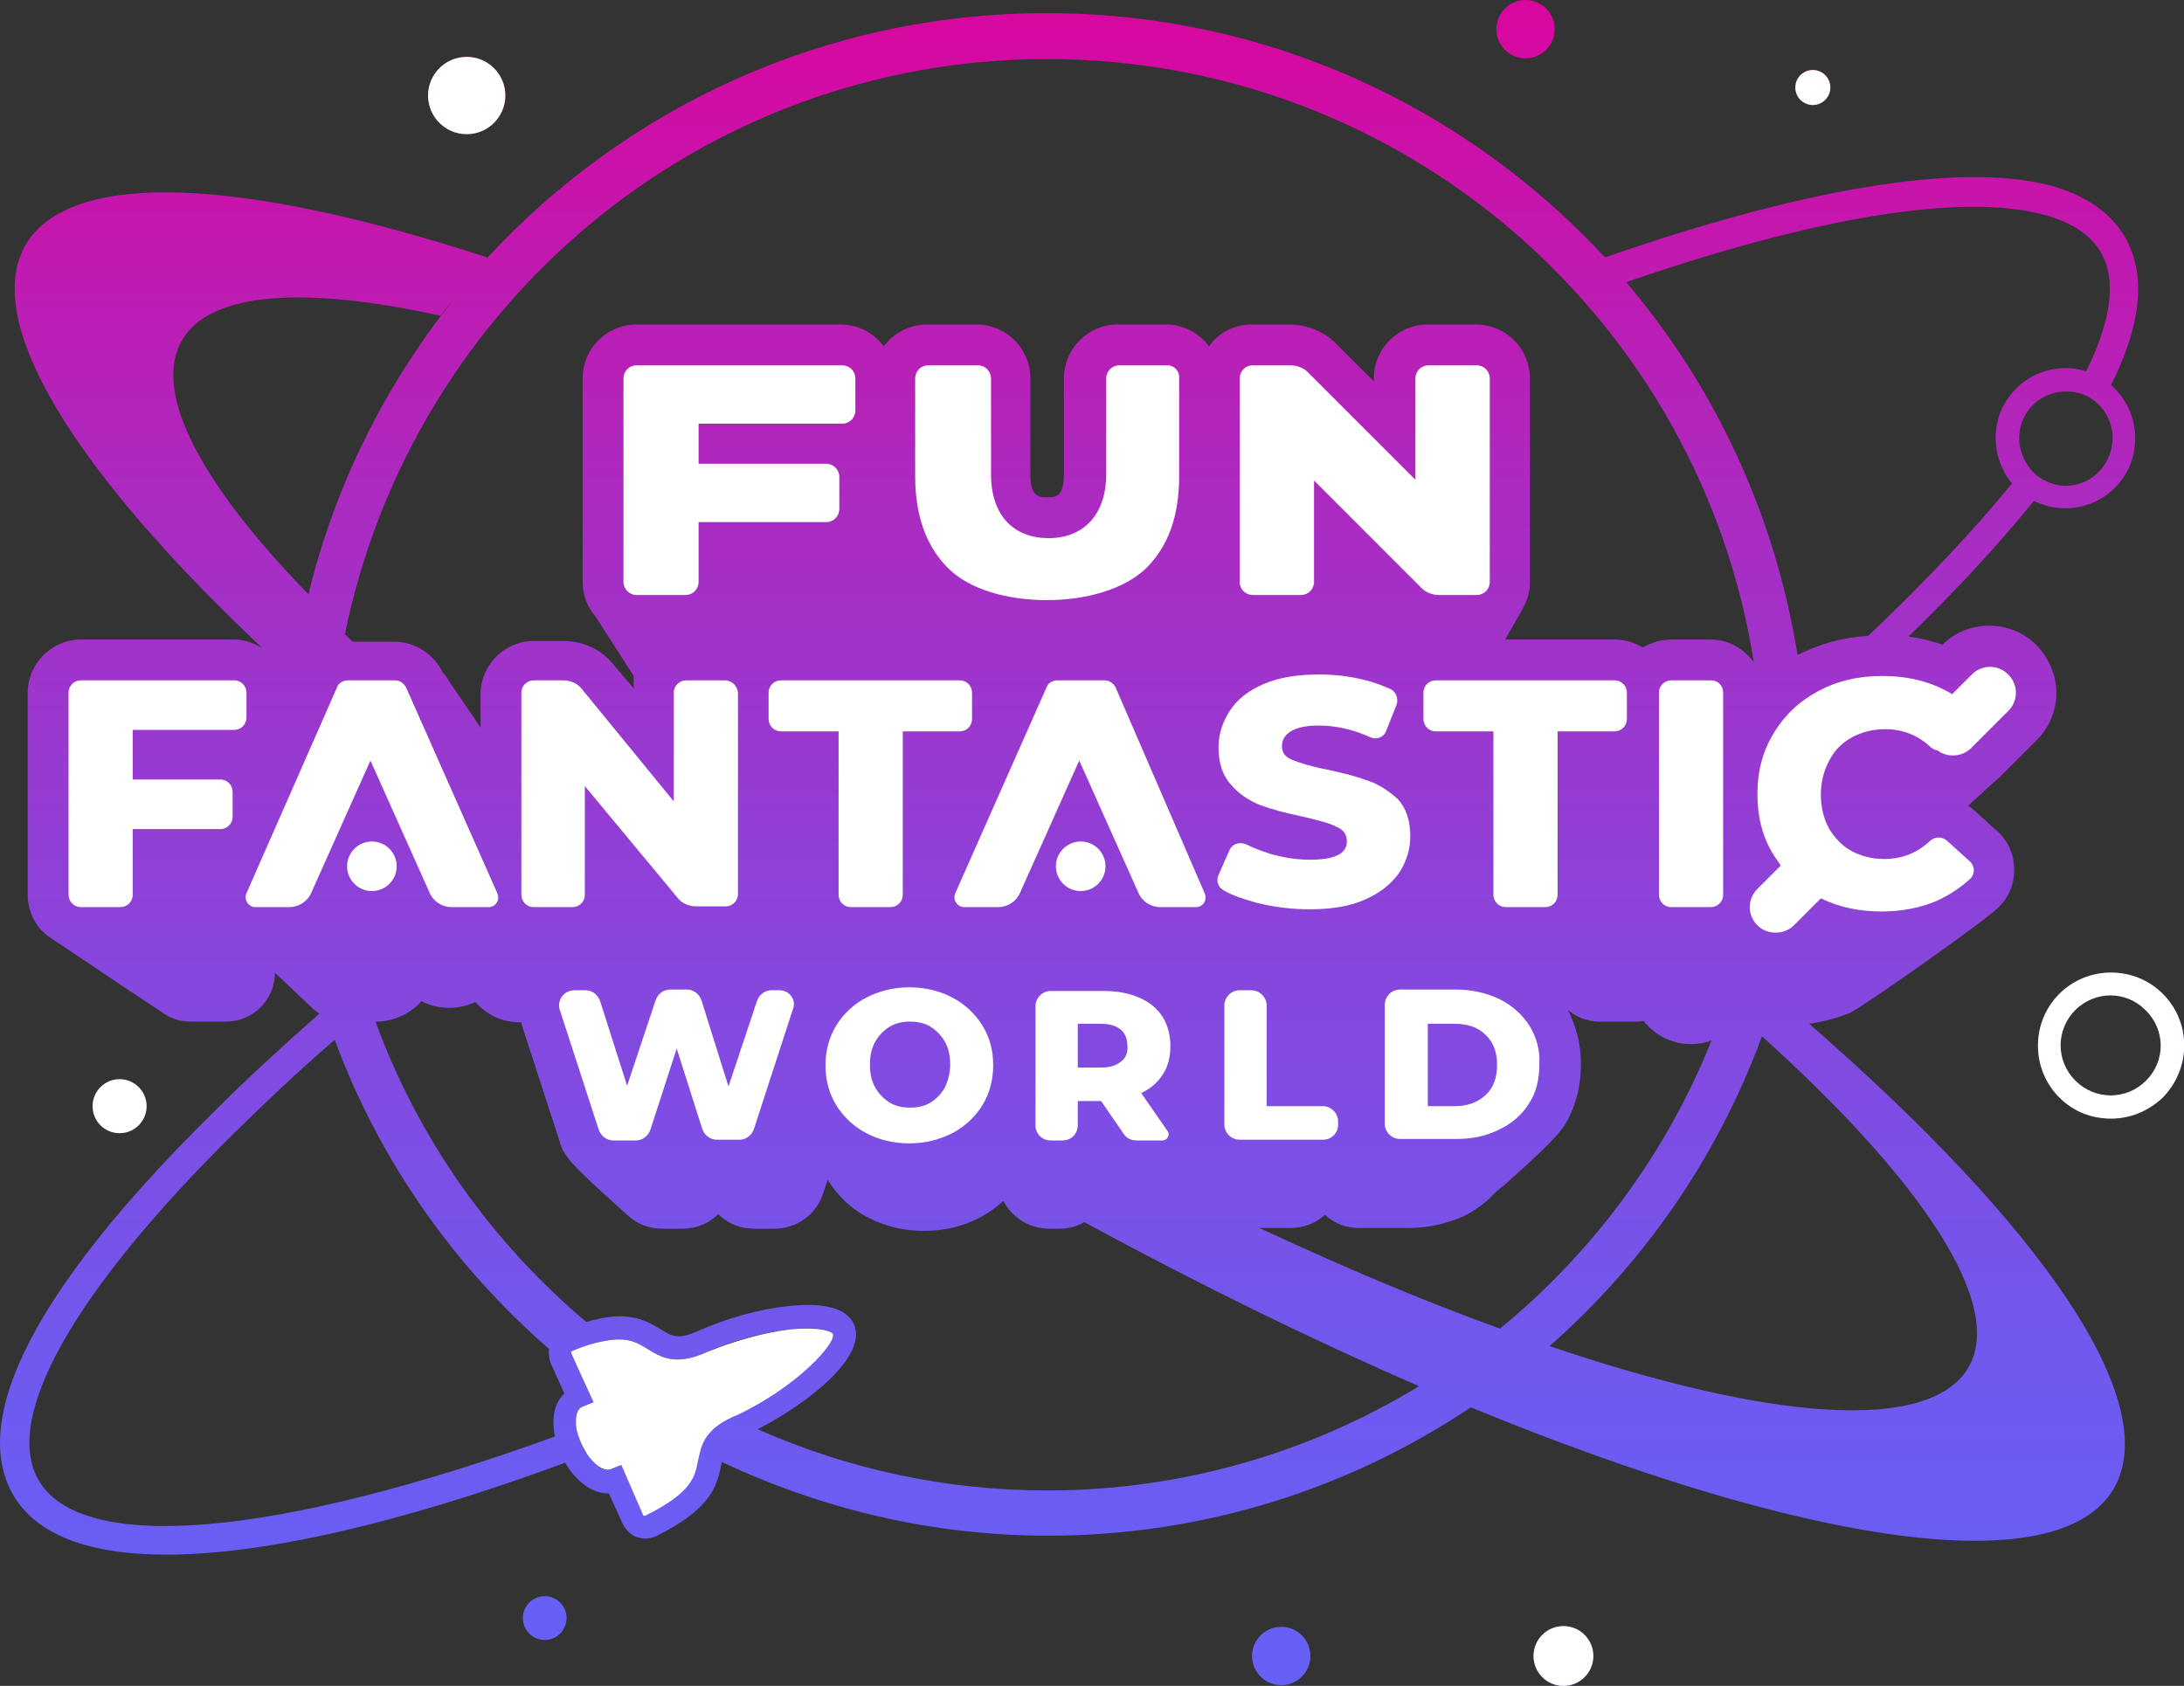
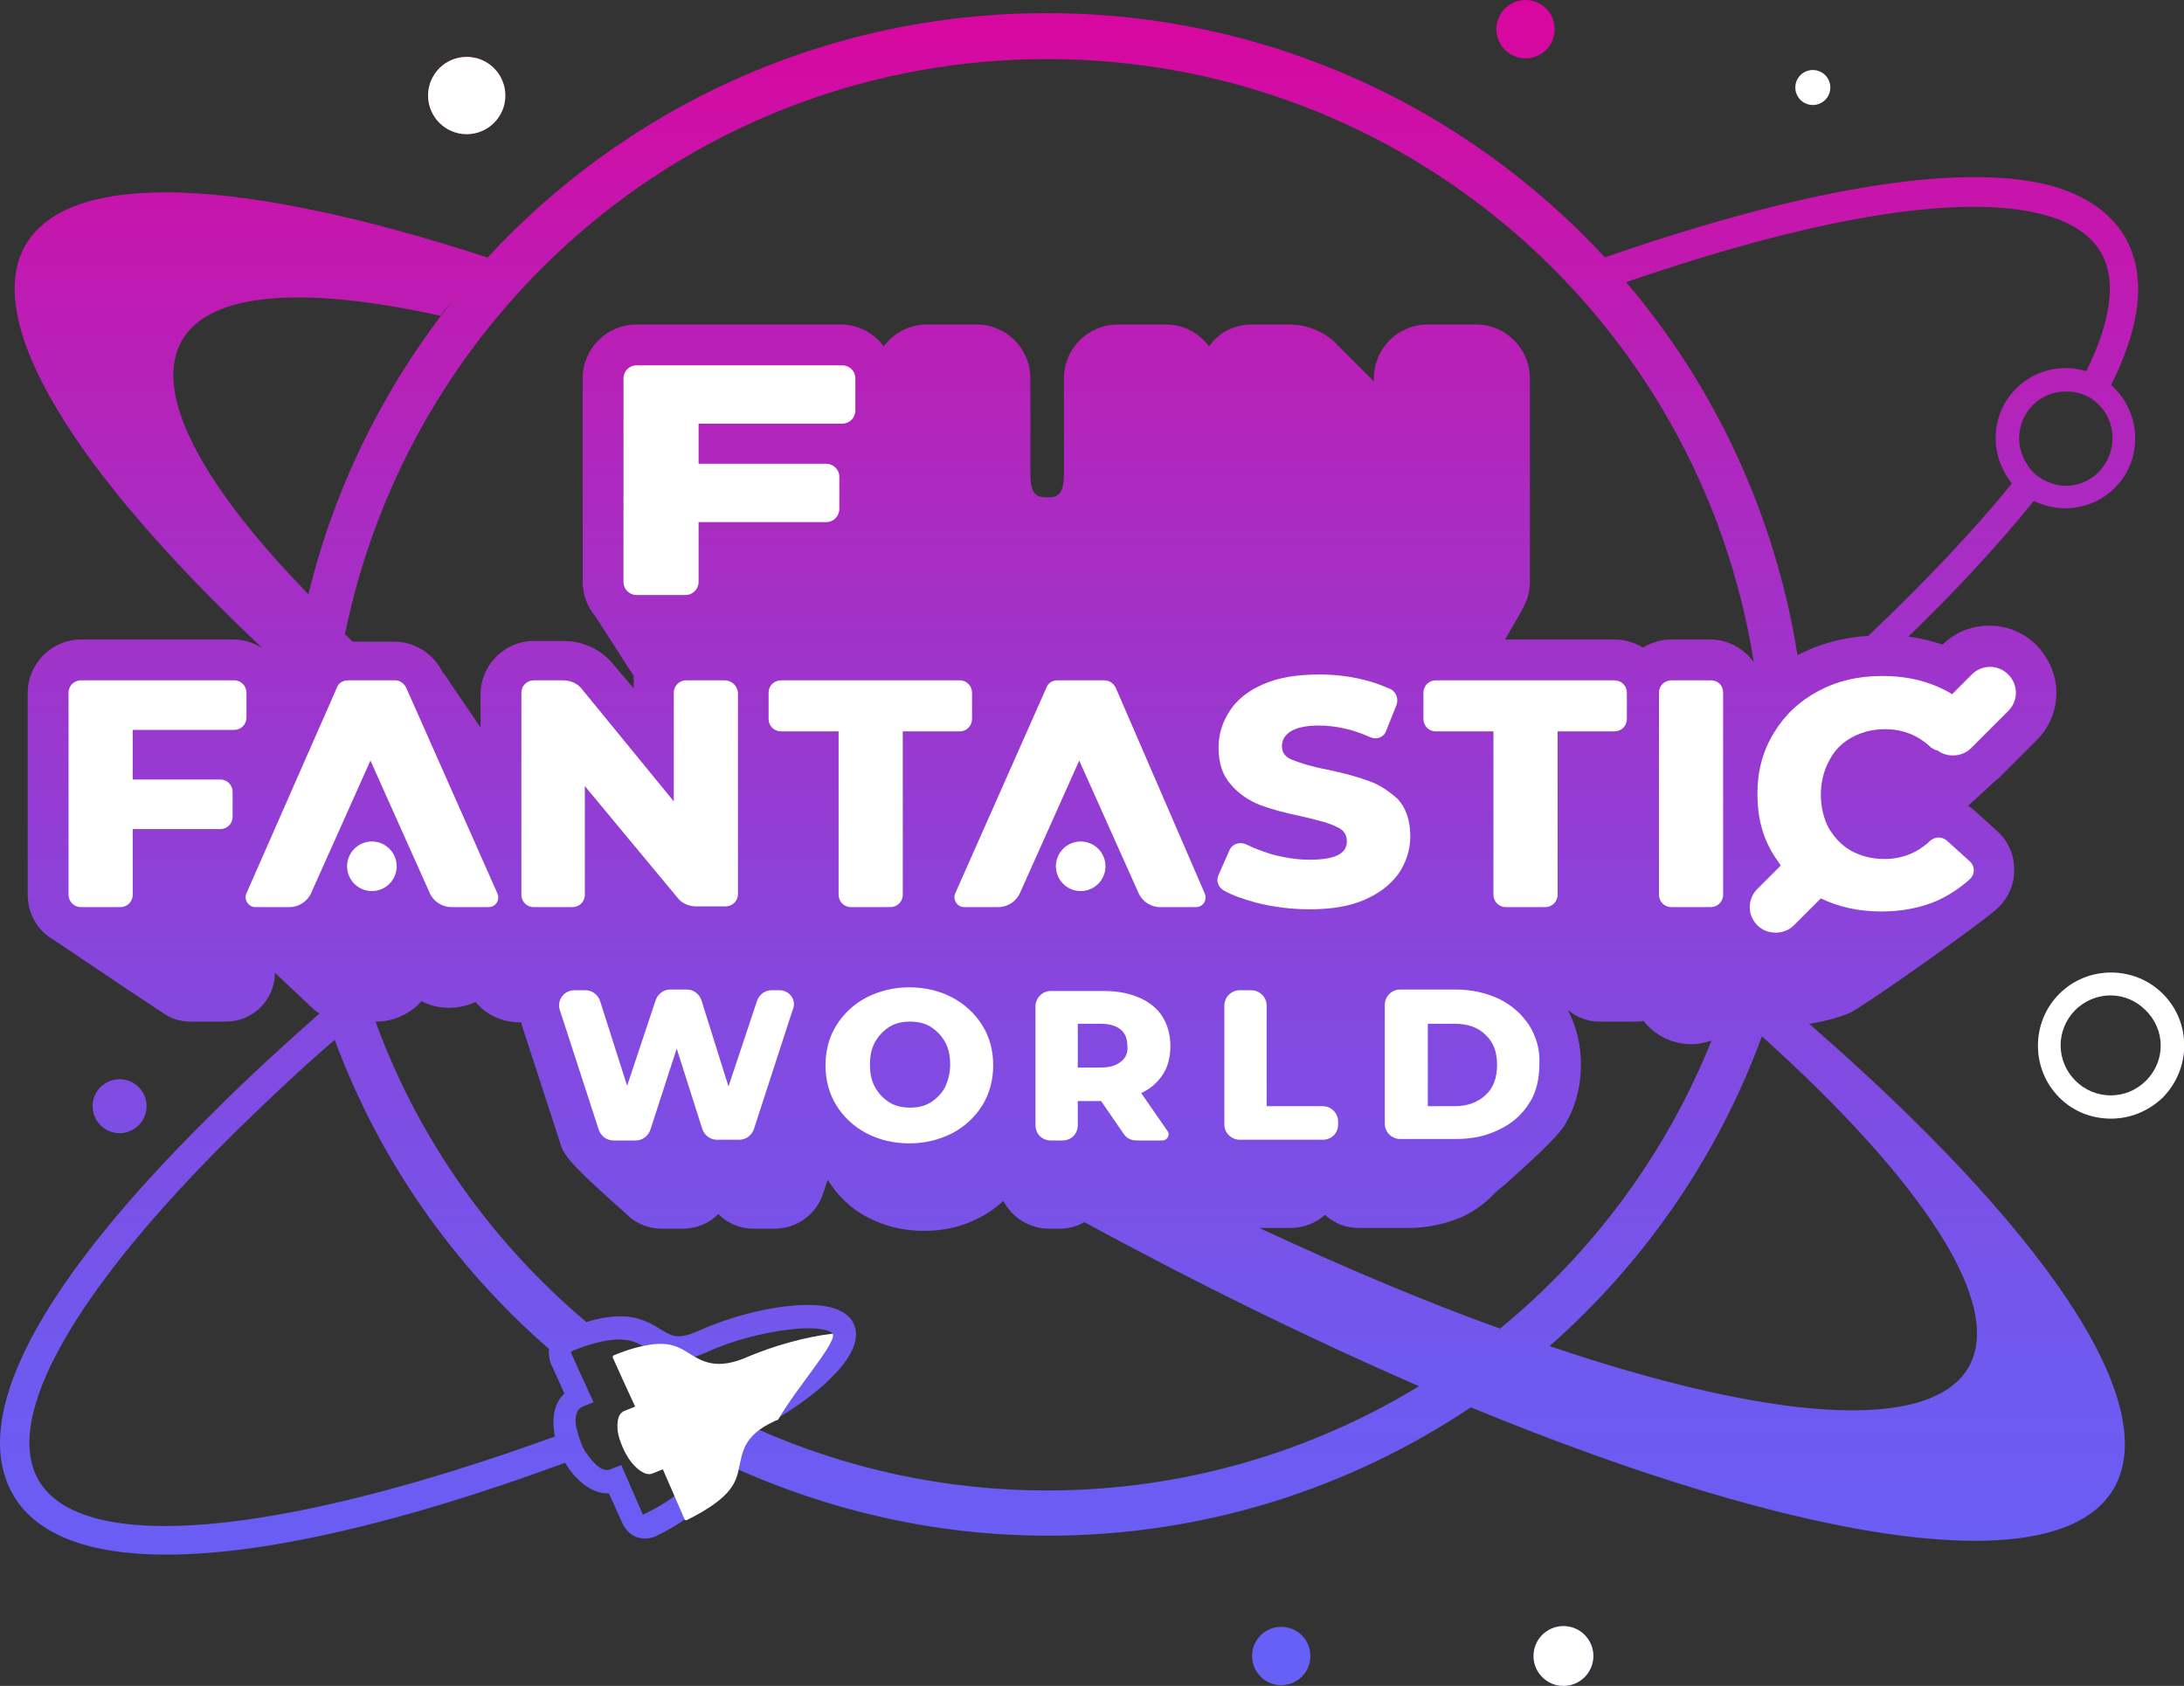
<svg xmlns="http://www.w3.org/2000/svg" id="Слой_1" x="0px" y="0px" viewBox="0 0 299.5 231.2" xml:space="preserve">
  <rect x="0" y="0" width="299.5" height="231.2" fill="#333333" stroke="none" />
  <g>
    <g>
      <g>
        <g>
          <linearGradient id="SVGID_1_" gradientUnits="userSpaceOnUse" x1="214.409" y1="-11.533" x2="214.409" y2="221.207">
            <stop offset="0" style="stop-color:#E10098" />
            <stop offset="0.326" style="stop-color:#AE28BF" />
            <stop offset="0.62" style="stop-color:#8746DD" />
            <stop offset="0.855" style="stop-color:#7059EF" />
            <stop offset="1" style="stop-color:#6760F6" />
          </linearGradient>
          <circle fill="url(#SVGID_1_)" cx="214.4" cy="227.1" r="4.1" />
        </g>
        <g>
          <linearGradient id="SVGID_2_" gradientUnits="userSpaceOnUse" x1="209.162" y1="-11.533" x2="209.162" y2="221.207">
            <stop offset="0" style="stop-color:#E10098" />
            <stop offset="0.326" style="stop-color:#AE28BF" />
            <stop offset="0.62" style="stop-color:#8746DD" />
            <stop offset="0.855" style="stop-color:#7059EF" />
            <stop offset="1" style="stop-color:#6760F6" />
          </linearGradient>
          <circle fill="url(#SVGID_2_)" cx="209.2" cy="4" r="4" />
        </g>
        <g>
          <linearGradient id="SVGID_3_" gradientUnits="userSpaceOnUse" x1="175.706" y1="-11.533" x2="175.706" y2="221.207">
            <stop offset="0" style="stop-color:#E10098" />
            <stop offset="0.326" style="stop-color:#AE28BF" />
            <stop offset="0.62" style="stop-color:#8746DD" />
            <stop offset="0.855" style="stop-color:#7059EF" />
            <stop offset="1" style="stop-color:#6760F6" />
          </linearGradient>
          <circle fill="url(#SVGID_3_)" cx="175.7" cy="227.1" r="4" />
        </g>
        <g>
          <linearGradient id="SVGID_4_" gradientUnits="userSpaceOnUse" x1="16.432" y1="-11.533" x2="16.432" y2="221.207">
            <stop offset="0" style="stop-color:#E10098" />
            <stop offset="0.326" style="stop-color:#AE28BF" />
            <stop offset="0.62" style="stop-color:#8746DD" />
            <stop offset="0.855" style="stop-color:#7059EF" />
            <stop offset="1" style="stop-color:#6760F6" />
          </linearGradient>
          <circle fill="url(#SVGID_4_)" cx="16.4" cy="151.7" r="3.7" />
        </g>
        <g>
          <linearGradient id="SVGID_5_" gradientUnits="userSpaceOnUse" x1="146.672" y1="-11.533" x2="146.672" y2="221.207">
            <stop offset="0" style="stop-color:#E10098" />
            <stop offset="0.326" style="stop-color:#AE28BF" />
            <stop offset="0.62" style="stop-color:#8746DD" />
            <stop offset="0.855" style="stop-color:#7059EF" />
            <stop offset="1" style="stop-color:#6760F6" />
          </linearGradient>
          <path fill="url(#SVGID_5_)" d="M248.1,140.4c2-0.3,3.9-0.8,5.6-1.5c1.9-0.9,18.5-12.6,20.4-14.5c1.4-1.4,2.2-3.3,2.1-5.3 c0-2-0.9-3.9-2.4-5.2l-3.1-2.8c-0.2-0.2-0.5-0.4-0.8-0.6l3.6-3.3c0.2-0.2,0.5-0.4,0.7-0.6l5.1-5.1c1.7-1.7,2.7-4,2.7-6.5 c0-2.4-1-4.7-2.7-6.5c-1.7-1.7-4-2.7-6.5-2.7c-2.4,0-4.7,0.9-6.4,2.6c-1.5-0.5-3.1-0.9-4.7-1.1c5.6-5.4,11.8-11.9,17.2-18.6 c1.3,0.6,2.7,1,4.3,1c0.2,0,0.4,0,0.6,0c2.6-0.2,4.9-1.3,6.6-3.2c1.6-1.8,2.4-4,2.4-6.4c0-0.2,0-0.4,0-0.6 c-0.2-2.7-1.4-5-3.3-6.7c3.8-7.6,5.1-14.7,1.9-20.3c-2-3.4-5.5-5.8-10.4-7.1c-12.5-3.2-34.2,0.6-60.9,9.9 c-19.1-20.6-46.3-33.5-76.6-33.5c-30.4,0-57.8,13-76.9,33.8c0.1-0.1,0.2-0.2,0.2-0.3C33.7,24.5,9.7,23,3.5,33.6 C-2.6,44.2,10.4,64.8,36,88.9c-1.1-0.7-2.5-1.2-3.9-1.2h-21c-4,0-7.3,3.3-7.3,7.3v27.7c0,2.3,1.1,4.6,3.1,5.9 c0.5,0.3,4.2,2.8,9.4,6.3l1.5,1c2.3,1.5,4.2,2.8,4.4,2.9c1.2,0.9,2.5,1.3,4,1.3H31c3.7,0,6.7-3,6.7-6.7v0c2.3,2.2,5,4.7,5.2,4.9 c0.3,0.3,0.6,0.5,0.9,0.7c-5.1,4.5-9.9,8.9-14.3,13.3C-1.2,182.5-2.5,197.6,1.8,205c3.2,5.5,10.4,8.2,21,8.2 c13.2,0,31.9-4.2,54.7-12.6c1.4,2.4,3.7,4.3,6,4.2l1.9,4.2c0.4,0.8,1.1,1.5,1.9,1.8c0.4,0.1,0.8,0.2,1.1,0.2 c0.5,0,1-0.1,1.5-0.3c7.3-3.6,8.4-6.6,9-9.8c0-0.2,0.1-0.3,0.1-0.4c13.6,6.4,28.7,10.1,44.7,10.1c21.5,0,41.4-6.5,58-17.6 c0,0,0,0,0,0c45.7,18.8,80.6,24.2,88.2,11.1C296.7,192.1,279.8,168,248.1,140.4z M289.7,59.7c0.1,1.7-0.5,3.4-1.6,4.7 c-1.1,1.3-2.7,2.1-4.4,2.2c-0.9,0.1-1.8-0.1-2.6-0.4c-1.3-0.5-2.4-1.3-3.1-2.5c-0.6-0.9-1-2-1.1-3.2c-0.2-3.6,2.5-6.6,6-6.8 c0.1,0,0.3,0,0.4,0c0.4,0,0.9,0,1.3,0.1c1.2,0.2,2.3,0.8,3.1,1.6c0.1,0.1,0.2,0.2,0.4,0.4C289,56.8,289.6,58.2,289.7,59.7z M280.1,29.4c3.9,1,6.6,2.8,8,5.2c2.2,3.8,1.4,9.4-2,16.3c-1.1-0.3-2.2-0.5-3.4-0.4c-5.3,0.3-9.4,4.9-9,10.2 c0.1,2.1,1,4.1,2.2,5.6c-5.2,6.4-11.8,13.4-19.7,20.9c-3.5,0.2-6.7,1.1-9.6,2.6c0,0,0,0-0.1,0c-3.1-19.3-11.4-36.9-23.5-51.1 C248.2,30,268.6,26.4,280.1,29.4z M215,138.5c1.2,1,2.7,1.6,4.3,1.6h4.8c0.4,0,0.9,0,1.3-0.1c0.2,0.3,0.5,0.6,0.7,0.8 c1.6,1.6,3.7,2.4,5.9,2.4c0.9,0,1.8-0.2,2.7-0.5c-6.2,15.5-16.3,29.1-29,39.5c-10.3-3.7-21.4-8.4-33-13.8h4.3 c1.8,0,3.5-0.7,4.7-1.8c1.3,1.2,2.9,1.8,4.7,1.8h6.7c2.8,0,5.3-0.6,7.6-1.6c1.6-0.8,3-1.8,4.2-3.1c0.1-0.1,0.6-0.6,1.3-1.1 c3.6-3.2,7.2-6.5,8.3-8.2c1.5-2.4,2.3-5.3,2.3-8.4C216.8,143.3,216.2,140.8,215,138.5z M143.6,8.1c49,0,89.5,35.8,96.9,82.7 c-1.3-1.8-3.5-3.1-5.9-3.1h-5.4c-1.4,0-2.7,0.4-3.9,1.1c-1.2-0.7-2.5-1.1-3.9-1.1h-15c1.3-2.3,2.4-4.1,2.5-4.4 c0.6-1.1,0.9-2.3,0.9-3.5V51.9c0-4.1-3.3-7.4-7.4-7.4h-6.6c-4.1,0-7.4,3.3-7.4,7.4v0.4l-4.8-4.8c-1.7-1.9-4.2-3-6.8-3h-5.1 c-2.4,0-4.6,1.1-5.9,3c-1.3-1.8-3.5-3-5.9-3h-6.6c-4.1,0-7.4,3.3-7.4,7.4V65c0,3.2-1.2,3.2-2.3,3.2c-1.3,0-2.3-0.2-2.3-3.2V51.9 c0-4.1-3.3-7.4-7.4-7.4h-6.8c-2.4,0-4.6,1.2-5.9,3c-1.4-1.9-3.6-3-5.9-3H87.3c-4.1,0-7.4,3.3-7.4,7.4v27.9 c0,1.7,0.6,3.4,1.8,4.8l5.2,8.1v1.7l-2.8-3.3c-1.7-2.1-4.2-3.2-6.9-3.2h-4c-4,0-7.3,3.3-7.3,7.3v4.6c-1.5-2.3-3.2-4.7-4.2-6.2 c-0.4-0.7-0.8-1.2-1-1.4c-1.2-2.5-3.8-4.2-6.6-4.2h-5.7c-0.4-0.3-0.7-0.7-1.1-1C56.5,41.8,96.1,8.1,143.6,8.1z M25,46.6 c3.9-6.6,16.8-7.4,35.4-3.3c0.5-0.7,1.1-1.4,1.7-2.1c-9.3,11.7-16.2,25.4-19.8,40.3c0,0,0,0,0,0C27.5,66.3,20.8,53.7,25,46.6z M5.3,203c-5-8.6,4.9-26,27-47.8c4.2-4.1,8.7-8.4,13.6-12.6c6.1,16.5,16.3,31,29.4,42.4c-0.1,0.6,0,1.3,0.2,1.9l1.9,4.2 c-1.4,1.3-1.8,3.4-1.3,5.9C38,210.8,11.2,213.2,5.3,203z M88.2,207.8l-3-6.9l-1.5,0.6c-0.9,0.4-2.1-0.5-3.2-2.1 c-0.3-0.4-0.6-0.9-0.8-1.5c-0.3-0.7-0.5-1.5-0.7-2.3c-0.2-1.2,0-2.3,0.9-2.7l1.5-0.6l-1.7-3.7l-1.4-3.1l0.1-0.2 c2.2-0.9,3.8-1.3,5.1-1.5c2.8-0.4,4.1,0.4,5.3,1.2c1.8,1.1,3.8,2.4,8.2,0.4c3.5-1.6,7.8-2.7,11.5-3.1c4.3-0.5,5.6,0.4,5.7,0.6 c0.5,1.2-4.9,7.3-13.4,11c-0.2,0.1-0.4,0.2-0.7,0.3c-3,1.5-3.8,3.1-4.3,4.7c-0.1,0.4-0.2,0.9-0.3,1.3c-0.4,2.1-0.8,4.4-7.3,7.5 L88.2,207.8z M143.6,204.4c-14.1,0-27.5-3-39.7-8.4c6.3-3.2,15.2-9.8,13.2-14.4c-1-2.2-4-3-8.9-2.5c-4,0.4-8.6,1.7-12.4,3.4 c-2.9,1.3-3.7,0.7-5.2-0.2c-2.4-1.5-4.9-2.6-10.2-1c-12.9-10.9-23-25-28.9-41.2h0.1c2.4,0,4.7-1.1,6.2-2.8 c2.3,1.2,5.1,1.2,7.4,0.1c1.5,1.8,3.7,2.8,6.1,2.8h0.2c0,0.1,0,0.1,0,0.2l5.3,16.3c0.2,0.8,0.6,1.5,1.1,2.1 c0.5,0.7,1.8,2.2,7.9,7.6l0.3,0.3c1.3,1.2,3,1.8,4.7,1.8h2.8c1.9,0,3.6-0.7,4.9-2c1.3,1.3,3,2,4.9,2h2.8c3.1,0,5.8-2,6.7-4.9 l0.6-1.8c1.4,2.2,3.2,4,5.6,5.2c2.3,1.2,4.9,1.8,7.6,1.8c2.8,0,5.3-0.6,7.6-1.8c1.2-0.6,2.3-1.4,3.3-2.3 c1.2,2.3,3.6,3.8,6.3,3.8h1.4c1.2,0,2.4-0.3,3.4-0.9c16,8.7,31.4,16.2,45.9,22.5C179.8,199.1,162.3,204.4,143.6,204.4z M269.9,187.6c-5.4,9-27.3,7.2-57.4-3c0,0,0,0,0,0c13.4-11.8,23.7-26.9,29.7-44.1c0,0,0,0,0,0c-0.2,0.5-0.4,1.1-0.6,1.6 C263.7,162,275,179,269.9,187.6z" />
        </g>
        <g>
          <linearGradient id="SVGID_6_" gradientUnits="userSpaceOnUse" x1="64.023" y1="-11.533" x2="64.023" y2="221.207">
            <stop offset="0" style="stop-color:#E10098" />
            <stop offset="0.326" style="stop-color:#AE28BF" />
            <stop offset="0.62" style="stop-color:#8746DD" />
            <stop offset="0.855" style="stop-color:#7059EF" />
            <stop offset="1" style="stop-color:#6760F6" />
          </linearGradient>
          <circle fill="url(#SVGID_6_)" cx="64" cy="13.1" r="5.3" />
        </g>
        <g>
          <linearGradient id="SVGID_7_" gradientUnits="userSpaceOnUse" x1="248.559" y1="-11.533" x2="248.559" y2="221.207">
            <stop offset="0" style="stop-color:#E10098" />
            <stop offset="0.326" style="stop-color:#AE28BF" />
            <stop offset="0.62" style="stop-color:#8746DD" />
            <stop offset="0.855" style="stop-color:#7059EF" />
            <stop offset="1" style="stop-color:#6760F6" />
          </linearGradient>
-           <circle fill="url(#SVGID_7_)" cx="248.6" cy="12" r="2.4" />
        </g>
        <g>
          <linearGradient id="SVGID_8_" gradientUnits="userSpaceOnUse" x1="74.719" y1="-11.533" x2="74.719" y2="221.207">
            <stop offset="0" style="stop-color:#E10098" />
            <stop offset="0.326" style="stop-color:#AE28BF" />
            <stop offset="0.62" style="stop-color:#8746DD" />
            <stop offset="0.855" style="stop-color:#7059EF" />
            <stop offset="1" style="stop-color:#6760F6" />
          </linearGradient>
-           <circle fill="url(#SVGID_8_)" cx="74.7" cy="221.9" r="3" />
        </g>
        <g>
          <linearGradient id="SVGID_9_" gradientUnits="userSpaceOnUse" x1="289.504" y1="-11.533" x2="289.504" y2="221.207">
            <stop offset="0" style="stop-color:#E10098" />
            <stop offset="0.326" style="stop-color:#AE28BF" />
            <stop offset="0.62" style="stop-color:#8746DD" />
            <stop offset="0.855" style="stop-color:#7059EF" />
            <stop offset="1" style="stop-color:#6760F6" />
          </linearGradient>
          <path fill="url(#SVGID_9_)" d="M296.6,136.3c-3.9-3.9-10.3-3.9-14.2,0c-3.9,3.9-3.9,10.3,0,14.2c2,2,4.5,2.9,7.1,2.9 c2.6,0,5.1-1,7.1-2.9C300.5,146.5,300.5,140.2,296.6,136.3z M294.3,148.2c-2.7,2.7-7,2.7-9.7,0c-2.7-2.7-2.7-7,0-9.7 c1.3-1.3,3.1-2,4.8-2c1.8,0,3.5,0.7,4.8,2C297,141.2,297,145.5,294.3,148.2z" />
        </g>
      </g>
    </g>
    <g>
      <g>
        <path fill="#FFFFFF" d="M115.5,50.1H87.3c-1,0-1.8,0.8-1.8,1.8v27.9c0,1,0.8,1.8,1.8,1.8H94c1,0,1.8-0.8,1.8-1.8v-8.2h17.5 c1,0,1.8-0.8,1.8-1.8v-4.4c0-1-0.8-1.8-1.8-1.8H95.8v-5.5h19.7c1,0,1.8-0.8,1.8-1.8v-4.4C117.3,50.9,116.5,50.1,115.5,50.1z" />
      </g>
      <g>
-         <path fill="#FFFFFF" d="M160.1,50.1h-6.6c-1,0-1.8,0.8-1.8,1.8V65c0,5.8-3.3,8.8-7.9,8.8c-4.6,0-7.9-2.9-7.9-8.8V51.9 c0-1-0.8-1.8-1.8-1.8h-6.8c-1,0-1.8,0.8-1.8,1.8v13.4c0,5.4,1.5,9.6,4.5,12.6c3,3,8.2,4.4,13.6,4.4c5.4,0,10.6-1.5,13.6-4.4 c3-3,4.5-7.1,4.5-12.6V51.9C161.8,50.9,161,50.1,160.1,50.1z" />
-       </g>
+         </g>
      <g>
-         <path fill="#FFFFFF" d="M202.5,50.1h-6.6c-1,0-1.8,0.8-1.8,1.8v13.9l-14.5-14.5c-0.7-0.8-1.6-1.2-2.7-1.2h-5.1 c-1,0-1.8,0.8-1.8,1.8v27.9c0,1,0.8,1.8,1.8,1.8h6.6c1,0,1.8-0.8,1.8-1.8V65.9l14.5,14.5c0.7,0.8,1.6,1.2,2.7,1.2h5.1 c1,0,1.8-0.8,1.8-1.8V51.9C204.3,50.9,203.5,50.1,202.5,50.1z" />
-       </g>
+         </g>
    </g>
    <g>
      <g>
        <path fill="#FFFFFF" d="M33.8,95c0-0.9-0.7-1.7-1.7-1.7h-21c-0.9,0-1.7,0.7-1.7,1.7v27.7c0,0.9,0.7,1.7,1.7,1.7h5.4 c0.9,0,1.7-0.7,1.7-1.7v-9h12c0.9,0,1.7-0.7,1.7-1.7v-3.4c0-0.9-0.7-1.7-1.7-1.7h-12v-6.8h13.9c0.9,0,1.7-0.7,1.7-1.7V95z" />
      </g>
      <g>
        <path fill="#FFFFFF" d="M55.7,94.3c-0.3-0.6-0.9-1-1.5-1h-6.5c-0.7,0-1.3,0.4-1.5,1l-12.4,28.2c-0.4,0.9,0.3,1.9,1.2,1.9h4.7 c1.3,0,2.5-0.8,3-2l8.1-18.1l8.1,18.1c0.5,1.2,1.7,2,3,2H67c1,0,1.6-1,1.2-1.9L55.7,94.3z" />
      </g>
      <g>
        <path fill="#FFFFFF" d="M99.4,93.3h-5.3c-0.9,0-1.7,0.7-1.7,1.7v14.9L79.8,94.5c-0.6-0.8-1.6-1.2-2.6-1.2h-4 c-0.9,0-1.7,0.7-1.7,1.7v27.7c0,0.9,0.7,1.7,1.7,1.7h5.3c0.9,0,1.7-0.7,1.7-1.7v-14.9l12.7,15.3c0.6,0.8,1.6,1.2,2.6,1.2h4 c0.9,0,1.7-0.7,1.7-1.7V95C101.1,94,100.3,93.3,99.4,93.3z" />
      </g>
      <g>
        <path fill="#FFFFFF" d="M133.3,98.6V95c0-0.9-0.7-1.7-1.7-1.7h-24.5c-0.9,0-1.7,0.7-1.7,1.7v3.6c0,0.9,0.7,1.7,1.7,1.7h7.9v22.4 c0,0.9,0.7,1.7,1.7,1.7h5.4c0.9,0,1.7-0.7,1.7-1.7v-22.4h7.8C132.6,100.3,133.3,99.5,133.3,98.6z" />
      </g>
      <g>
        <path fill="#FFFFFF" d="M153,94.3c-0.3-0.6-0.9-1-1.5-1H145c-0.7,0-1.3,0.4-1.5,1L131,122.5c-0.4,0.9,0.3,1.9,1.2,1.9h4.7 c1.3,0,2.5-0.8,3-2l8.1-18.1l8.1,18.1c0.5,1.2,1.7,2,3,2h4.9c1,0,1.6-1,1.2-1.9L153,94.3z" />
      </g>
      <g>
        <path fill="#FFFFFF" d="M187.7,107.1c-1.6-0.6-3.5-1.1-5.9-1.6c-2.1-0.4-3.6-0.9-4.6-1.3c-1-0.4-1.4-1-1.4-1.9 c0-0.8,0.4-1.5,1.2-2c0.8-0.5,2.1-0.8,3.8-0.8c2.3,0,4.7,0.5,7.1,1.6c0.9,0.4,1.9,0,2.2-0.9l1.4-3.5c0.3-0.8,0-1.8-0.8-2.2 c-1.2-0.5-2.4-1-3.8-1.3c-2-0.5-4-0.7-6-0.7c-3,0-5.5,0.4-7.6,1.3c-2.1,0.9-3.6,2.1-4.6,3.6c-1,1.5-1.6,3.2-1.6,5.1 c0,2.2,0.6,3.9,1.7,5.1c1.1,1.3,2.5,2.2,4,2.8c1.6,0.6,3.5,1.1,5.9,1.6c2.1,0.5,3.7,0.9,4.6,1.4c1,0.4,1.4,1.1,1.4,2 c0,1.7-1.7,2.5-5.1,2.5c-1.8,0-3.6-0.3-5.4-0.8c-1.2-0.4-2.3-0.8-3.3-1.3c-0.9-0.4-1.9-0.1-2.3,0.8l-1.5,3.4 c-0.4,0.8,0,1.7,0.7,2.1c1.2,0.7,2.7,1.2,4.5,1.7c2.4,0.6,4.8,0.9,7.3,0.9c2.9,0,5.5-0.4,7.5-1.3c2.1-0.9,3.6-2.1,4.7-3.6 c1-1.5,1.6-3.2,1.6-5.1c0-2.2-0.6-3.9-1.7-5.1C190.6,108.6,189.2,107.6,187.7,107.1z" />
      </g>
      <g>
        <path fill="#FFFFFF" d="M221.4,93.3h-24.5c-0.9,0-1.7,0.7-1.7,1.7v3.6c0,0.9,0.7,1.7,1.7,1.7h7.9v22.4c0,0.9,0.7,1.7,1.7,1.7h5.4 c0.9,0,1.7-0.7,1.7-1.7v-22.4h7.8c0.9,0,1.7-0.7,1.7-1.7V95C223.1,94,222.3,93.3,221.4,93.3z" />
      </g>
      <g>
        <path fill="#FFFFFF" d="M234.6,93.3h-5.4c-0.9,0-1.7,0.7-1.7,1.7v27.7c0,0.9,0.7,1.7,1.7,1.7h5.4c0.9,0,1.7-0.7,1.7-1.7V95 C236.3,94,235.6,93.3,234.6,93.3z" />
      </g>
      <g>
        <path fill="#FFFFFF" d="M254,101.1c1.3-0.7,2.8-1.1,4.5-1.1c2.4,0,4.5,0.8,6.3,2.5c0.3,0.2,0.6,0.4,0.9,0.4 c0.6,0.5,1.4,0.7,2.1,0.7c0.9,0,1.8-0.3,2.5-1l5.1-5.1c1.4-1.4,1.4-3.6,0-5c-1.4-1.4-3.6-1.4-5,0l-2.7,2.7 c-0.6-0.4-1.3-0.7-1.9-1c-2.3-1-4.8-1.5-7.7-1.5c-3.3,0-6.2,0.7-8.8,2.1c-2.6,1.4-4.6,3.3-6.1,5.8c-1.5,2.5-2.2,5.2-2.2,8.3 c0,3.1,0.7,5.9,2.2,8.3c0.3,0.5,0.7,1,1,1.5l-3.2,3.2c-1.4,1.4-1.4,3.6,0,5c0.7,0.7,1.6,1,2.5,1c0.9,0,1.8-0.3,2.5-1l3.7-3.7 c2.5,1.2,5.2,1.8,8.3,1.8c2.8,0,5.4-0.5,7.7-1.5c1.7-0.8,3.2-1.8,4.5-3c0.7-0.7,0.6-1.8-0.1-2.4l-3.1-2.8c-0.7-0.6-1.6-0.6-2.3,0 c-1.8,1.7-3.9,2.5-6.3,2.5c-1.7,0-3.2-0.4-4.5-1.1c-1.3-0.7-2.3-1.8-3.1-3.1c-0.7-1.3-1.1-2.9-1.1-4.6c0-1.7,0.4-3.3,1.1-4.6 C251.6,102.8,252.7,101.8,254,101.1z" />
      </g>
      <g>
        <circle fill="#FFFFFF" cx="51" cy="118.8" r="3.4" />
      </g>
      <g>
        <circle fill="#FFFFFF" cx="148.2" cy="118.8" r="3.4" />
      </g>
    </g>
    <g>
      <path fill="#FFFFFF" d="M209.7,140.6c-1-1.5-2.3-2.7-4.1-3.6c-1.7-0.8-3.7-1.3-6-1.3h-7.6c-1.2,0-2.1,1-2.1,2.1v16.3 c0,1.2,1,2.1,2.1,2.1h7.6c2.3,0,4.2-0.4,6-1.3c1.7-0.8,3.1-2,4.1-3.6c1-1.5,1.4-3.4,1.4-5.4C211.2,144,210.7,142.2,209.7,140.6z M203.7,150.2c-1.1,1-2.5,1.5-4.2,1.5h-3.7v-11.3h3.7c1.8,0,3.2,0.5,4.2,1.5c1.1,1,1.6,2.4,1.6,4.1 C205.3,147.8,204.8,149.2,203.7,150.2z M181.4,151.7h-7.7v-13.8c0-1.2-1-2.1-2.1-2.1H170c-1.2,0-2.1,1-2.1,2.1v16.3 c0,1.2,1,2.1,2.1,2.1h11.4c1.2,0,2.1-0.9,2.1-2.1v-0.4C183.5,152.7,182.6,151.7,181.4,151.7z M156.5,149.9c1.3-0.6,2.3-1.5,3-2.6 c0.7-1.1,1-2.4,1-3.9c0-1.5-0.4-2.9-1.1-4c-0.7-1.1-1.8-2-3.2-2.6c-1.4-0.6-3-0.9-4.8-0.9h-7.3c-1.2,0-2.1,1-2.1,2.1v16.3 c0,1.2,0.9,2.1,2.1,2.1h1.6c1.2,0,2.1-0.9,2.1-2.1v-3.3h3.2l3.1,4.5c0.4,0.6,1,0.9,1.8,0.9h3.5c0.7,0,1.1-0.8,0.7-1.3L156.5,149.9 z M153.7,145.6c-0.6,0.5-1.5,0.8-2.7,0.8h-3.2v-6h3.2c1.2,0,2.1,0.3,2.7,0.8c0.6,0.5,0.9,1.3,0.9,2.2 C154.7,144.3,154.4,145.1,153.7,145.6z M134.7,140.6c-1-1.6-2.4-2.9-4.1-3.8c-1.7-0.9-3.7-1.4-5.9-1.4c-2.2,0-4.1,0.5-5.9,1.4 c-1.7,0.9-3.1,2.2-4.1,3.8c-1,1.6-1.5,3.5-1.5,5.5c0,2,0.5,3.9,1.5,5.5c1,1.6,2.4,2.9,4.1,3.8c1.7,0.9,3.7,1.4,5.9,1.4 c2.2,0,4.1-0.5,5.9-1.4c1.7-0.9,3.1-2.2,4.1-3.8c1-1.6,1.5-3.5,1.5-5.5C136.2,144,135.7,142.2,134.7,140.6z M129.6,149.1 c-0.5,0.9-1.2,1.6-2,2.1c-0.8,0.5-1.8,0.7-2.8,0.7s-2-0.2-2.8-0.7c-0.8-0.5-1.5-1.2-2-2.1c-0.5-0.9-0.7-1.9-0.7-3.1 c0-1.2,0.2-2.2,0.7-3.1c0.5-0.9,1.2-1.6,2-2.1c0.8-0.5,1.8-0.7,2.8-0.7s2,0.2,2.8,0.7c0.8,0.5,1.5,1.2,2,2.1 c0.5,0.9,0.7,1.9,0.7,3.1C130.3,147.2,130,148.2,129.6,149.1z M106.9,135.8h-1.1c-0.9,0-1.7,0.6-2,1.5L99.9,149l-3.7-11.8 c-0.3-0.9-1.1-1.5-2-1.5h-2.3c-0.9,0-1.7,0.6-2,1.5l-3.9,11.7l-3.7-11.6c-0.3-0.9-1.1-1.5-2-1.5h-1.5c-1.5,0-2.5,1.4-2,2.8 l5.3,16.3c0.3,0.9,1.1,1.5,2,1.5h3.1c0.9,0,1.7-0.6,2-1.5l3.6-11.1l3.5,11c0.3,0.9,1.1,1.5,2,1.5h3.1c0.9,0,1.7-0.6,2-1.5 l5.3-16.3C109.3,137.2,108.3,135.8,106.9,135.8z" />
    </g>
-     <path fill="#FFFFFF" d="M114.2,182.9c-0.1-0.2-1.4-1-5.7-0.6c-3.6,0.4-7.9,1.6-11.5,3.1c-4.4,2-6.4,0.7-8.2-0.4 c-1.3-0.8-2.5-1.6-5.3-1.2c-1.3,0.2-3,0.6-5.1,1.5l-0.1,0.2l1.4,3.1l1.7,3.7l-1.5,0.6c-0.9,0.4-1,1.5-0.9,2.7 c0.1,0.8,0.4,1.6,0.7,2.3c0.2,0.5,0.5,1,0.8,1.5c1,1.5,2.3,2.4,3.2,2.1l1.5-0.6l3,6.9l0.2,0.1c6.5-3.2,6.9-5.4,7.3-7.5 c0.1-0.4,0.2-0.9,0.3-1.3c0.4-1.6,1.3-3.3,4.3-4.7c0.2-0.1,0.4-0.2,0.7-0.3C109.3,190.2,114.8,184.1,114.2,182.9z" />
+     <path fill="#FFFFFF" d="M114.2,182.9c-3.6,0.4-7.9,1.6-11.5,3.1c-4.4,2-6.4,0.7-8.2-0.4 c-1.3-0.8-2.5-1.6-5.3-1.2c-1.3,0.2-3,0.6-5.1,1.5l-0.1,0.2l1.4,3.1l1.7,3.7l-1.5,0.6c-0.9,0.4-1,1.5-0.9,2.7 c0.1,0.8,0.4,1.6,0.7,2.3c0.2,0.5,0.5,1,0.8,1.5c1,1.5,2.3,2.4,3.2,2.1l1.5-0.6l3,6.9l0.2,0.1c6.5-3.2,6.9-5.4,7.3-7.5 c0.1-0.4,0.2-0.9,0.3-1.3c0.4-1.6,1.3-3.3,4.3-4.7c0.2-0.1,0.4-0.2,0.7-0.3C109.3,190.2,114.8,184.1,114.2,182.9z" />
    <circle fill="#FFFFFF" cx="214.4" cy="227.1" r="4.1" />
-     <circle fill="#FFFFFF" cx="16.4" cy="151.7" r="3.7" />
    <circle fill="#FFFFFF" cx="64" cy="13.1" r="5.3" />
    <circle fill="#FFFFFF" cx="248.6" cy="12" r="2.4" />
    <path fill="#FFFFFF" d="M296.6,136.3c-3.9-3.9-10.3-3.9-14.2,0c-3.9,3.9-3.9,10.3,0,14.2c2,2,4.5,2.9,7.1,2.9c2.6,0,5.1-1,7.1-2.9 C300.5,146.5,300.5,140.2,296.6,136.3z M294.3,148.2c-2.7,2.7-7,2.7-9.7,0c-2.7-2.7-2.7-7,0-9.7c1.3-1.3,3.1-2,4.8-2 c1.8,0,3.5,0.7,4.8,2C297,141.2,297,145.5,294.3,148.2z" />
  </g>
</svg>